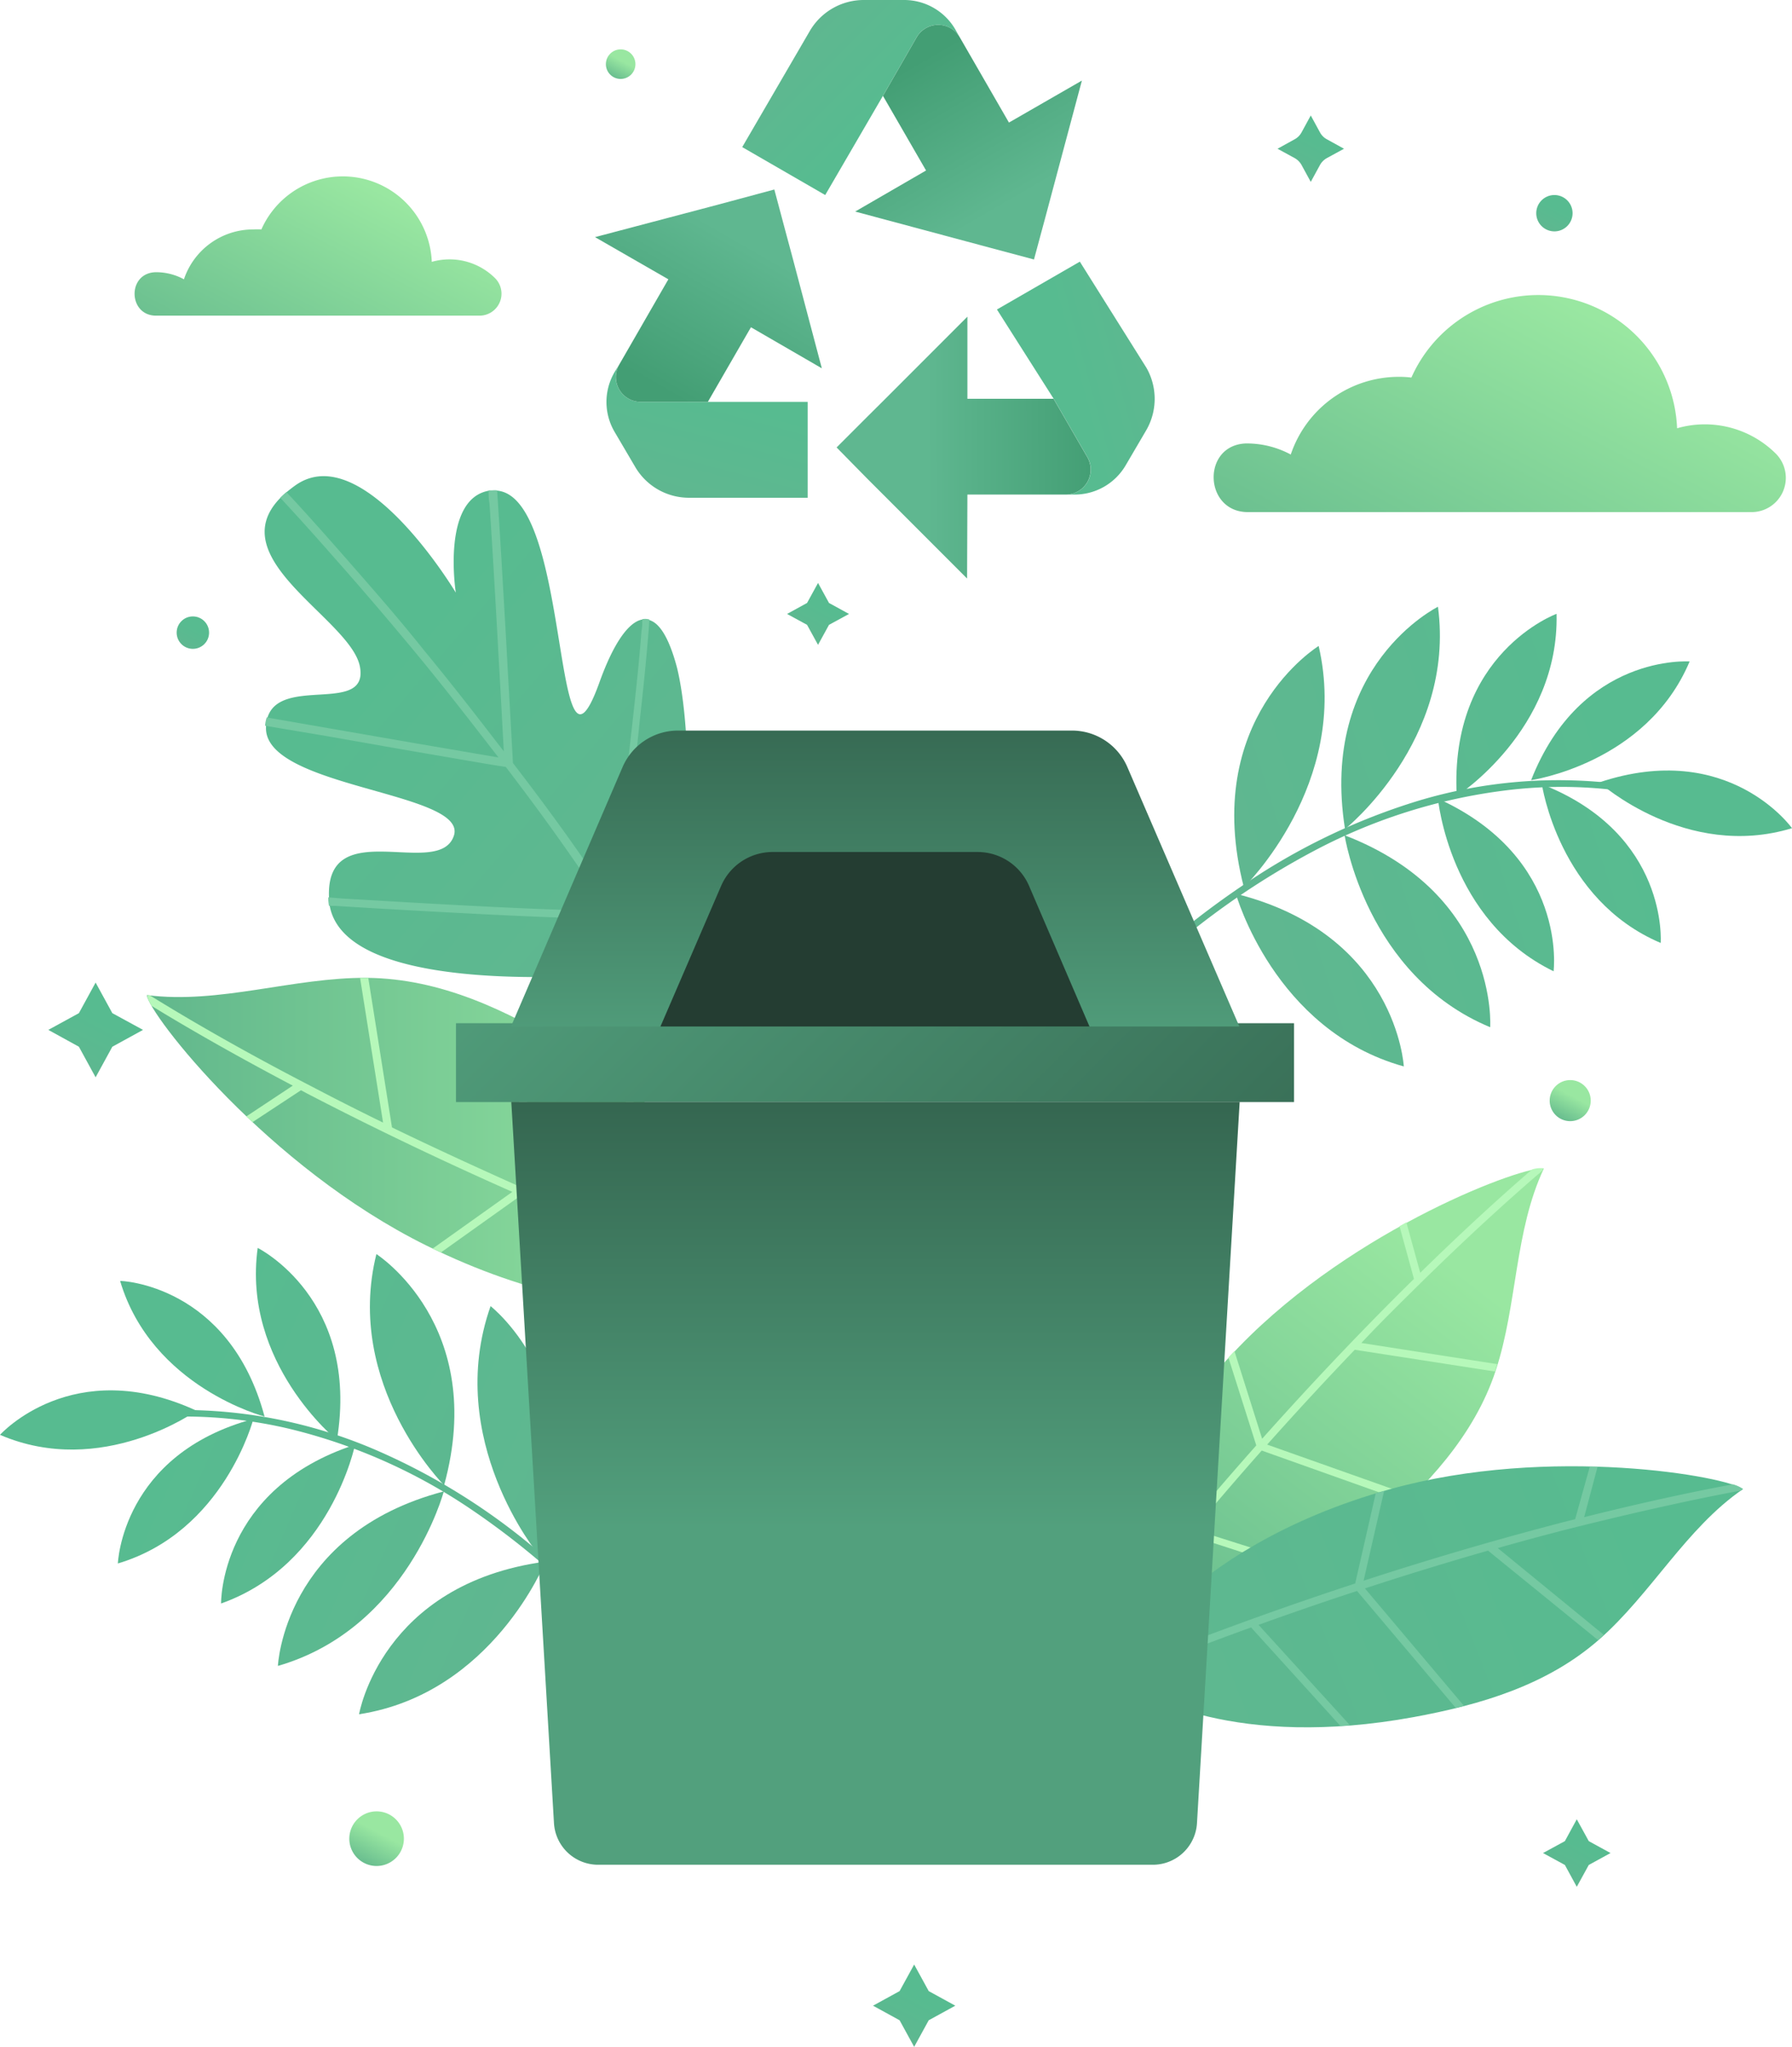
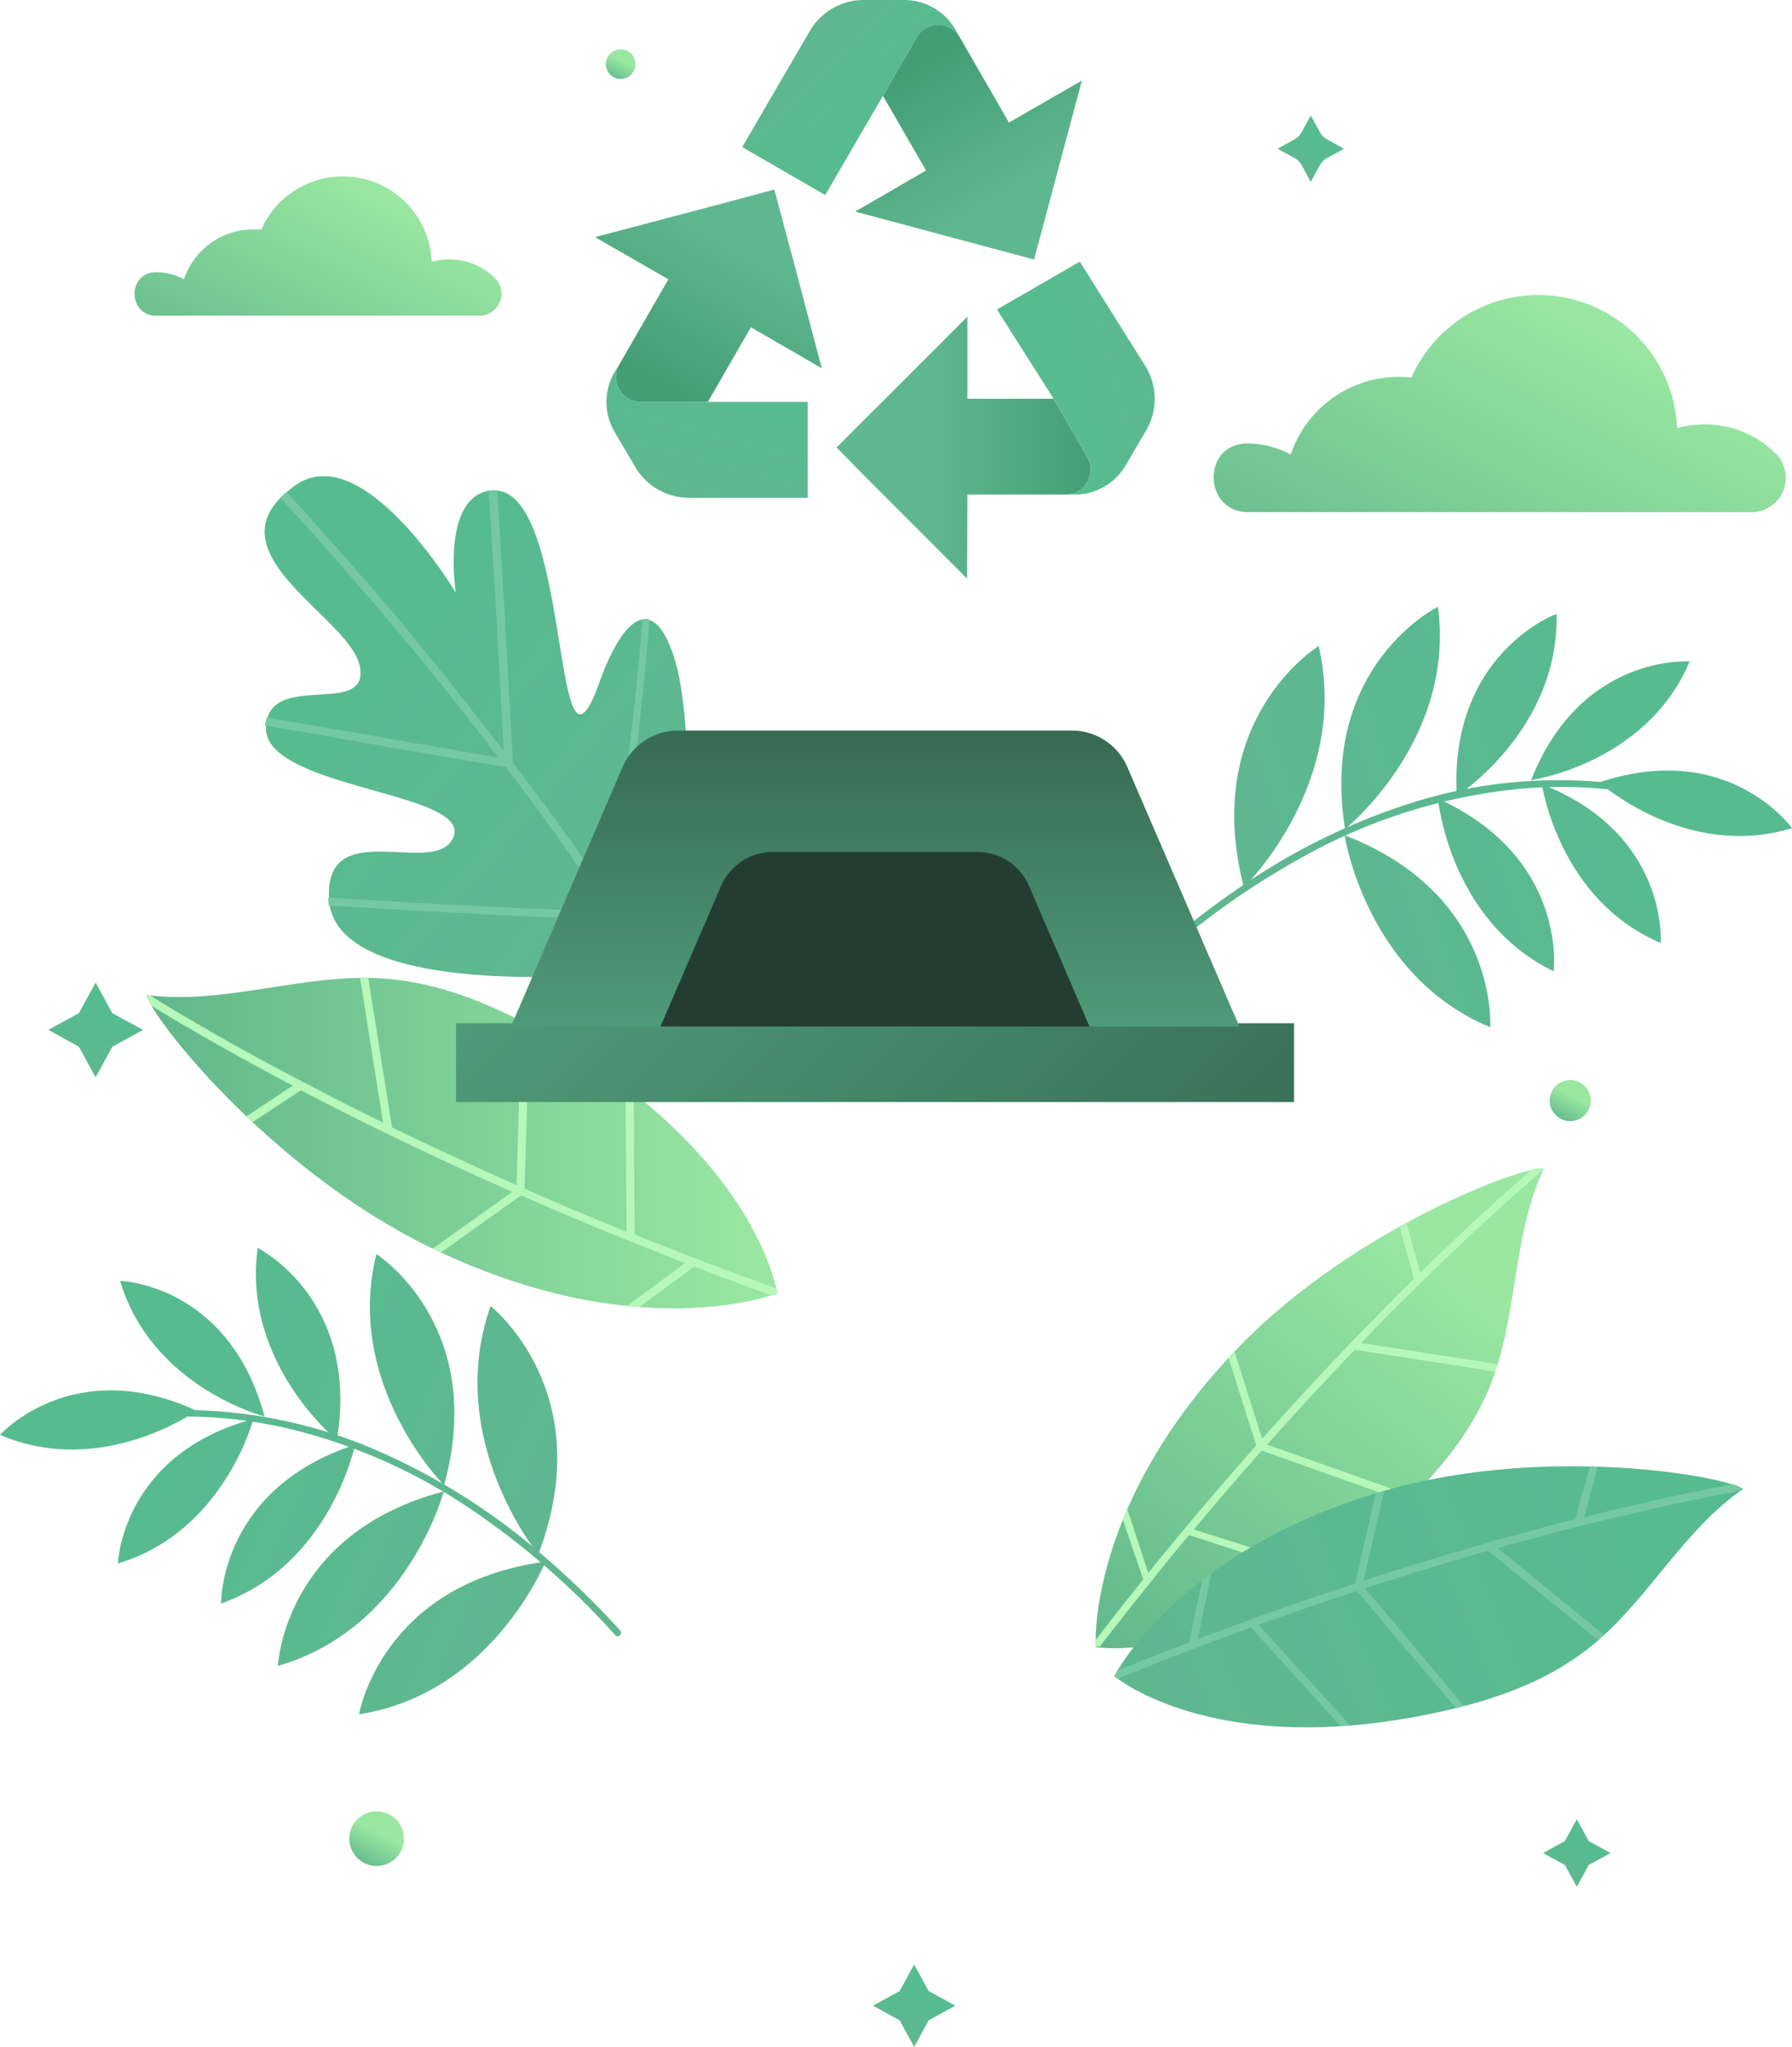
<svg xmlns="http://www.w3.org/2000/svg" xmlns:xlink="http://www.w3.org/1999/xlink" viewBox="0 0 174.68 199.4">
  <defs>
    <style>.cls-1{fill:url(#linear-gradient);}.cls-2{fill:url(#linear-gradient-2);}.cls-3{fill:url(#linear-gradient-3);}.cls-4{fill:url(#linear-gradient-4);}.cls-5{fill:url(#linear-gradient-5);}.cls-6{fill:url(#linear-gradient-6);}.cls-7{fill:url(#linear-gradient-7);}.cls-8{fill:url(#linear-gradient-8);}.cls-9{fill:url(#linear-gradient-9);}.cls-10{fill:url(#linear-gradient-10);}.cls-11{fill:url(#linear-gradient-11);}.cls-12{fill:url(#linear-gradient-12);}.cls-13{fill:url(#linear-gradient-13);}.cls-14{fill:url(#linear-gradient-14);}.cls-15{fill:url(#linear-gradient-15);}.cls-16{fill:url(#linear-gradient-16);}.cls-17{fill:url(#linear-gradient-17);}.cls-18{fill:url(#linear-gradient-18);}.cls-19{fill:url(#linear-gradient-19);}.cls-20{fill:url(#linear-gradient-20);}.cls-21{fill:url(#linear-gradient-21);}.cls-22{fill:url(#linear-gradient-22);}.cls-23{fill:url(#linear-gradient-23);}.cls-24{fill:url(#linear-gradient-24);}.cls-25{fill:url(#linear-gradient-25);}.cls-26{fill:url(#linear-gradient-26);}.cls-27{fill:url(#linear-gradient-27);}.cls-28{fill:#b6f8ba;}.cls-29{fill:url(#linear-gradient-28);}.cls-30{fill:url(#linear-gradient-29);}.cls-31{fill:#75c9a2;}.cls-32{fill:url(#linear-gradient-30);}.cls-33{fill:url(#linear-gradient-31);}.cls-34{fill:url(#linear-gradient-32);}.cls-35{fill:url(#linear-gradient-33);}.cls-36{fill:#243d32;}.cls-37{fill:url(#linear-gradient-34);}.cls-38{fill:url(#linear-gradient-35);}.cls-39{fill:url(#linear-gradient-36);}.cls-40{fill:url(#linear-gradient-37);}.cls-41{fill:url(#linear-gradient-38);}.cls-42{fill:url(#linear-gradient-39);}.cls-43{fill:url(#linear-gradient-40);}.cls-44{fill:url(#linear-gradient-41);}.cls-45{fill:url(#linear-gradient-42);}.cls-46{fill:url(#linear-gradient-43);}.cls-47{fill:url(#linear-gradient-44);}.cls-48{fill:url(#linear-gradient-45);}</style>
    <linearGradient id="linear-gradient" x1="77.8" y1="3.54" x2="85.52" y2="11.26" gradientUnits="userSpaceOnUse">
      <stop offset="0" stop-color="#5fb790" />
      <stop offset="1" stop-color="#57bb90" />
    </linearGradient>
    <linearGradient id="linear-gradient-2" x1="97.83" y1="20.12" x2="89.6" y2="5.91" gradientUnits="userSpaceOnUse">
      <stop offset="0" stop-color="#5fb790" />
      <stop offset="1" stop-color="#439e74" />
    </linearGradient>
    <linearGradient id="linear-gradient-3" x1="-1066.43" y1="92.73" x2="-1058.92" y2="100.23" gradientTransform="translate(-546.07 -828.14) rotate(-120)" xlink:href="#linear-gradient" />
    <linearGradient id="linear-gradient-4" x1="-1046.92" y1="109.83" x2="-1055.15" y2="95.62" gradientTransform="translate(-546.07 -828.14) rotate(-120)" xlink:href="#linear-gradient-2" />
    <linearGradient id="linear-gradient-5" x1="-622.25" y1="-760.05" x2="-614.38" y2="-752.19" gradientTransform="matrix(-0.5, 0.87, -0.87, -0.5, -857.43, 193.48)" xlink:href="#linear-gradient" />
    <linearGradient id="linear-gradient-6" x1="-602.53" y1="-743.09" x2="-610.76" y2="-757.29" gradientTransform="matrix(-0.5, 0.87, -0.87, -0.5, -857.43, 193.48)" xlink:href="#linear-gradient-2" />
    <linearGradient id="linear-gradient-7" x1="212.62" y1="-409.86" x2="194.68" y2="-444.12" gradientTransform="matrix(0.07, 1, 1, -0.07, 446.99, -87.13)" xlink:href="#linear-gradient" />
    <linearGradient id="linear-gradient-8" x1="203.09" y1="-404.87" x2="185.14" y2="-439.12" gradientTransform="matrix(0.07, 1, 1, -0.07, 446.99, -87.13)" xlink:href="#linear-gradient" />
    <linearGradient id="linear-gradient-9" x1="201.95" y1="-404.27" x2="184" y2="-438.53" gradientTransform="matrix(0.07, 1, 1, -0.07, 446.99, -87.13)" xlink:href="#linear-gradient" />
    <linearGradient id="linear-gradient-10" x1="220.17" y1="-413.82" x2="202.23" y2="-448.07" gradientTransform="matrix(0.07, 1, 1, -0.07, 446.99, -87.13)" xlink:href="#linear-gradient" />
    <linearGradient id="linear-gradient-11" x1="221.66" y1="-414.6" x2="203.71" y2="-448.85" gradientTransform="matrix(0.07, 1, 1, -0.07, 446.99, -87.13)" xlink:href="#linear-gradient" />
    <linearGradient id="linear-gradient-12" x1="203.87" y1="-405.28" x2="185.92" y2="-439.53" gradientTransform="matrix(0.07, 1, 1, -0.07, 446.99, -87.13)" xlink:href="#linear-gradient" />
    <linearGradient id="linear-gradient-13" x1="218.41" y1="-412.89" x2="200.46" y2="-447.15" gradientTransform="matrix(0.07, 1, 1, -0.07, 446.99, -87.13)" xlink:href="#linear-gradient" />
    <linearGradient id="linear-gradient-14" x1="207.63" y1="-407.25" x2="189.69" y2="-441.51" gradientTransform="matrix(0.07, 1, 1, -0.07, 446.99, -87.13)" xlink:href="#linear-gradient" />
    <linearGradient id="linear-gradient-15" x1="219.39" y1="-413.41" x2="201.45" y2="-447.66" gradientTransform="matrix(0.07, 1, 1, -0.07, 446.99, -87.13)" xlink:href="#linear-gradient" />
    <linearGradient id="linear-gradient-16" x1="217.05" y1="-412.18" x2="199.1" y2="-446.44" gradientTransform="matrix(0.07, 1, 1, -0.07, 446.99, -87.13)" xlink:href="#linear-gradient" />
    <linearGradient id="linear-gradient-17" x1="119.07" y1="-399.07" x2="101.13" y2="-433.33" gradientTransform="translate(-250.3 -100.32) rotate(100.11)" xlink:href="#linear-gradient" />
    <linearGradient id="linear-gradient-18" x1="109.54" y1="-394.08" x2="91.6" y2="-428.33" gradientTransform="translate(-250.3 -100.32) rotate(100.11)" xlink:href="#linear-gradient" />
    <linearGradient id="linear-gradient-19" x1="108.4" y1="-393.48" x2="90.46" y2="-427.73" gradientTransform="translate(-250.3 -100.32) rotate(100.11)" xlink:href="#linear-gradient" />
    <linearGradient id="linear-gradient-20" x1="126.63" y1="-403.03" x2="108.68" y2="-437.28" gradientTransform="translate(-250.3 -100.32) rotate(100.11)" xlink:href="#linear-gradient" />
    <linearGradient id="linear-gradient-21" x1="128.11" y1="-403.81" x2="110.17" y2="-438.06" gradientTransform="translate(-250.3 -100.32) rotate(100.11)" xlink:href="#linear-gradient" />
    <linearGradient id="linear-gradient-22" x1="110.32" y1="-394.49" x2="92.38" y2="-428.74" gradientTransform="translate(-250.3 -100.32) rotate(100.11)" xlink:href="#linear-gradient" />
    <linearGradient id="linear-gradient-23" x1="124.86" y1="-402.1" x2="106.91" y2="-436.36" gradientTransform="translate(-250.3 -100.32) rotate(100.11)" xlink:href="#linear-gradient" />
    <linearGradient id="linear-gradient-24" x1="114.08" y1="-396.46" x2="96.14" y2="-430.71" gradientTransform="translate(-250.3 -100.32) rotate(100.11)" xlink:href="#linear-gradient" />
    <linearGradient id="linear-gradient-25" x1="125.84" y1="-402.62" x2="107.9" y2="-436.87" gradientTransform="translate(-250.3 -100.32) rotate(100.11)" xlink:href="#linear-gradient" />
    <linearGradient id="linear-gradient-26" x1="123.5" y1="-401.39" x2="105.55" y2="-435.64" gradientTransform="translate(-250.3 -100.32) rotate(100.11)" xlink:href="#linear-gradient" />
    <linearGradient id="linear-gradient-27" x1="14.31" y1="111.35" x2="75.76" y2="111.35" gradientUnits="userSpaceOnUse">
      <stop offset="0" stop-color="#61b78c" />
      <stop offset="0.98" stop-color="#99e7a1" />
    </linearGradient>
    <linearGradient id="linear-gradient-28" x1="251.16" y1="359.85" x2="251.16" y2="302.72" gradientTransform="matrix(-0.79, -0.61, -0.57, 0.73, 513.07, 54.47)" xlink:href="#linear-gradient-27" />
    <linearGradient id="linear-gradient-29" x1="105.57" y1="160.46" x2="105.57" y2="103.33" gradientTransform="matrix(-0.37, -0.93, -0.86, 0.34, 287.67, 209.91)" xlink:href="#linear-gradient" />
    <linearGradient id="linear-gradient-30" x1="-295.1" y1="-63.42" x2="-305.62" y2="-95.89" gradientTransform="matrix(0.85, -0.52, 0.52, 0.85, 346.91, -13.4)" xlink:href="#linear-gradient" />
    <linearGradient id="linear-gradient-31" x1="132.92" y1="151.14" x2="57.22" y2="75.44" gradientUnits="userSpaceOnUse">
      <stop offset="0" stop-color="#2e5946" />
      <stop offset="1" stop-color="#52a07d" />
    </linearGradient>
    <linearGradient id="linear-gradient-32" x1="85.29" y1="97.93" x2="85.29" y2="148.83" xlink:href="#linear-gradient-31" />
    <linearGradient id="linear-gradient-33" x1="85.29" y1="60.55" x2="85.29" y2="103.04" xlink:href="#linear-gradient-31" />
    <linearGradient id="linear-gradient-34" x1="-410.9" y1="67.01" x2="-430.48" y2="29.64" gradientTransform="matrix(-1, 0, 0, 1, -275.47, 0)" xlink:href="#linear-gradient-27" />
    <linearGradient id="linear-gradient-35" x1="-299.57" y1="41.78" x2="-312.12" y2="17.82" gradientTransform="matrix(-1, 0, 0, 1, -275.47, 0)" xlink:href="#linear-gradient-27" />
    <linearGradient id="linear-gradient-36" x1="78.24" y1="62.67" x2="80.07" y2="59.18" xlink:href="#linear-gradient" />
    <linearGradient id="linear-gradient-37" x1="126.16" y1="17.56" x2="128.12" y2="13.81" xlink:href="#linear-gradient" />
    <linearGradient id="linear-gradient-38" x1="152.06" y1="183.65" x2="154.06" y2="179.84" xlink:href="#linear-gradient" />
    <linearGradient id="linear-gradient-39" x1="87.12" y1="199.2" x2="89.55" y2="194.56" xlink:href="#linear-gradient" />
    <linearGradient id="linear-gradient-40" x1="7.02" y1="104.72" x2="9.82" y2="99.38" xlink:href="#linear-gradient" />
    <linearGradient id="linear-gradient-41" x1="152" y1="109.33" x2="153.34" y2="106.76" xlink:href="#linear-gradient-27" />
    <linearGradient id="linear-gradient-42" x1="35.23" y1="181.96" x2="37.04" y2="178.49" xlink:href="#linear-gradient-27" />
    <linearGradient id="linear-gradient-43" x1="17.91" y1="63.33" x2="19" y2="61.26" xlink:href="#linear-gradient" />
    <linearGradient id="linear-gradient-44" x1="150.52" y1="22.63" x2="151.74" y2="20.32" xlink:href="#linear-gradient" />
    <linearGradient id="linear-gradient-45" x1="59.69" y1="7.79" x2="60.67" y2="5.91" xlink:href="#linear-gradient-27" />
  </defs>
  <g id="Слой_2" data-name="Слой 2">
    <g id="OBJECTS">
      <path class="cls-1" d="M93.55,3.63a2.43,2.43,0,0,0-4.2,0l-3.28,5.7L80.44,19l-8.09-4.67L78.92,3.05A6.09,6.09,0,0,1,84.2,0h3.93a5.77,5.77,0,0,1,5,2.88Z" />
      <path class="cls-2" d="M98.35,11.94l-4.79-8.3a2.43,2.43,0,0,0-4.21,0l-3.28,5.7,4.2,7.27-6.91,4,10.89,2.92,2.39.64,4.15,1.11,1.12-4.15.55-2.06,3-11.22Z" />
      <path class="cls-3" d="M60.35,35.53a2.42,2.42,0,0,0,2.11,3.62H78.73v9.34H67.16a6.07,6.07,0,0,1-5.27-3.05l-2-3.4a5.75,5.75,0,0,1,0-5.76Z" />
      <path class="cls-4" d="M65.15,27.21l-4.79,8.31a2.42,2.42,0,0,0,2.1,3.63H69l4.2-7.27,6.91,4L77.23,25l-.64-2.38-1.11-4.16-4.16,1.12-2.06.55L58,23.1Z" />
      <path class="cls-5" d="M103.9,48.18A2.43,2.43,0,0,0,106,44.54l-3.29-5.69-5.53-8.7,8.08-4.66,6.48,10.32a6.1,6.1,0,0,1,0,6.09l-2,3.41a5.76,5.76,0,0,1-5,2.87Z" />
      <path class="cls-6" d="M94.3,48.18h9.59a2.43,2.43,0,0,0,2.1-3.64l-3.29-5.69H94.3v-8l-8,8-1.75,1.74-3,3,3,3.05,1.51,1.51,8.21,8.21Z" />
      <path class="cls-7" d="M17.26,137.36a47.64,47.64,0,0,1,19.2,3.82,62.83,62.83,0,0,1,16.28,10.18,84.76,84.76,0,0,1,7.7,7.46c.28.31-.16.8-.45.49A76.72,76.72,0,0,0,45.72,146.9a54.35,54.35,0,0,0-17.56-7.72A44.65,44.65,0,0,0,17.29,138a.33.33,0,0,1,0-.66Z" />
      <path class="cls-8" d="M52.47,151.42s-9.23-11.18-4.65-24.18C47.82,127.24,58.51,135.58,52.47,151.42Z" />
      <path class="cls-9" d="M43.29,144.69s-9.77-9.78-6.6-22.52C36.69,122.17,47.58,129.11,43.29,144.69Z" />
      <path class="cls-10" d="M43.26,145.29s-3.55,13.36-16.17,17C27.09,162.31,27.63,149.4,43.26,145.29Z" />
      <path class="cls-11" d="M53.17,152.13S48,165,35,167C35,167,37.15,154.29,53.17,152.13Z" />
      <path class="cls-12" d="M32.84,140.29s-9.27-7.5-7.72-18.72C25.12,121.57,35.11,126.53,32.84,140.29Z" />
      <path class="cls-13" d="M34.61,140.74s-2.38,11.68-13.06,15.47C21.55,156.21,21.36,145.06,34.61,140.74Z" />
      <path class="cls-14" d="M25.79,138s-11-2.85-14.08-13.21C11.71,124.75,22.34,125.12,25.79,138Z" />
      <path class="cls-15" d="M24.7,138.23s-2.85,11-13.21,14.08C11.49,152.31,11.86,141.68,24.7,138.23Z" />
-       <path class="cls-16" d="M19.16,137.43S9.93,144.05,0,139.78C0,139.78,7.09,131.86,19.16,137.43Z" />
+       <path class="cls-16" d="M19.16,137.43S9.93,144.05,0,139.78C0,139.78,7.09,131.86,19.16,137.43" />
      <path class="cls-17" d="M157.79,76.37A47.47,47.47,0,0,0,138.29,78,62.67,62.67,0,0,0,121,86.35a83,83,0,0,0-8.47,6.57c-.32.27.07.81.39.53A76.58,76.58,0,0,1,128.45,82.7,54.16,54.16,0,0,1,146.76,77a43.93,43.93,0,0,1,10.93,0c.42,0,.52-.6.1-.65Z" />
      <path class="cls-18" d="M121.25,86.44s10.4-10.09,7.29-23.51C128.54,62.93,117,70,121.25,86.44Z" />
      <path class="cls-19" d="M131.11,80.77s10.79-8.64,9.06-21.66C140.17,59.11,128.57,64.81,131.11,80.77Z" />
      <path class="cls-20" d="M131.07,81.37s2.06,13.67,14.19,18.7C145.26,100.07,146.15,87.18,131.07,81.37Z" />
-       <path class="cls-21" d="M120.47,87.07s3.71,13.31,16.37,16.82C136.84,103.89,136.15,91,120.47,87.07Z" />
      <path class="cls-22" d="M142,77.55s10-6.43,9.73-17.75C151.72,59.8,141.25,63.63,142,77.55Z" />
      <path class="cls-23" d="M140.17,77.8s1.08,11.87,11.27,16.82C151.44,94.62,152.87,83.57,140.17,77.8Z" />
      <path class="cls-24" d="M149.25,76S160.5,74.4,164.7,64.44C164.7,64.44,154.1,63.64,149.25,76Z" />
      <path class="cls-25" d="M150.3,76.4s1.62,11.25,11.58,15.46C161.88,91.86,162.68,81.25,150.3,76.4Z" />
      <path class="cls-26" d="M155.89,76.22s8.45,7.61,18.79,4.46C174.68,80.68,168.51,72,155.89,76.22Z" />
      <path class="cls-27" d="M41.57,121.34C26.08,113.69,14.5,98.8,14.31,96.94c7.07.91,14.3-1.74,21.46-1.68s13.67,3.17,19.71,6.87C71.24,111.8,75.13,122.48,75.76,126,75.76,126,62,131.43,41.57,121.34Z" />
      <path class="cls-28" d="M61.76,106.5l-.79-.62L61.08,120q-5.25-2.13-9.95-4.2l.48-15.86-.78-.41-.48,15.93c-4.47-2-8.53-3.88-12.14-5.63L35.9,95.27h-.8l2.24,14.09c-2.59-1.26-4.94-2.46-7-3.54-7.75-4-13.14-7.25-15.74-8.86l-.27,0A3.53,3.53,0,0,0,14.79,98c2.61,1.6,7.29,4.36,13.75,7.76l-4.53,3,.6.56,4.73-3.11.6.32c5.16,2.68,11.91,6,20,9.58l-7.77,5.53L43,122l7.79-5.55c4.88,2.15,10.24,4.37,16,6.6-1.07.79-3.44,2.53-5.62,4.15l1.19.1,5.31-3.91c2.41.93,4.91,1.85,7.46,2.77l.63-.21c0-.13-.05-.28-.08-.43-4.86-1.74-9.47-3.51-13.81-5.26Z" />
      <path class="cls-29" d="M120.79,131.19c11.31-11.66,28-17.73,29.7-17.35-2.86,6.06-2.58,13.29-4.69,19.68S139,144.85,134,149.18c-13.2,11.32-23.88,11.72-27.18,11.28C106.79,160.46,105.87,146.57,120.79,131.19Z" />
      <path class="cls-28" d="M128.25,153.55,129,153l-12.63-4q3.42-4.08,6.62-7.69l14.06,5,.59-.58-14.12-5c3.06-3.43,5.93-6.52,8.54-9.24l13.66,2.12.05-.12.18-.6-13.25-2.06c1.88-2,3.62-3.71,5.19-5.26,5.84-5.77,10.28-9.67,12.46-11.53,0-.08.07-.16.11-.23a2.9,2.9,0,0,0-1.11.11c-2.19,1.88-6,5.27-10.91,10.07l-1.35-4.91-.67.37,1.41,5.14-.45.44c-3.89,3.84-8.82,8.93-14.35,15.13l-2.7-8.54c-.2.21-.4.41-.59.62l2.72,8.57c-3.33,3.75-6.87,7.9-10.53,12.42L109.88,147c-.16.35-.3.7-.44,1l2,5.87q-2.3,2.85-4.63,5.89a5.83,5.83,0,0,0,0,.62l.41,0c3-3.84,5.86-7.46,8.68-10.84Z" />
      <path class="cls-30" d="M135.48,145.08c15.65-4.37,33.1-1.21,34.4,0-5.52,3.79-8.93,10.19-14,14.64s-11.55,6.36-18.1,7.56c-17.11,3.12-26.54-1.92-29.17-4C108.63,163.3,114.85,150.84,135.48,145.08Z" />
      <path class="cls-31" d="M130.66,168.14l.94-.06-8.92-9.79q5-1.8,9.6-3.3l9.63,11.4.8-.2-9.66-11.45c4.37-1.43,8.4-2.65,12-3.68l10.73,8.72.09-.08.47-.43L146,150.81c2.61-.74,5-1.38,7.13-1.92,8-2,13.76-3.17,16.58-3.68l.21-.15a3.3,3.3,0,0,0-1-.46c-2.83.52-7.84,1.53-14.5,3.2l1.31-4.92-.76,0L153.54,148l-.62.15c-5.29,1.36-12.11,3.27-20,5.84l2-8.75-.82.25-2,8.77c-4.76,1.56-9.91,3.36-15.35,5.42.26-1.21.82-3.92,1.34-6.42-.31.22-.61.45-.9.67-.47,2.25-1,4.61-1.26,6.07q-3.42,1.31-7,2.74c-.21.35-.31.55-.31.55l.33.25c4.49-1.83,8.83-3.49,13-5Z" />
      <path class="cls-32" d="M66,65.07c1.66,6.82,1.64,23.59-2.75,28.82a5,5,0,0,1-.6.61l-.21.18s-28.54,3.18-30.3-6.43a5.6,5.6,0,0,1-.07-.59c0-.08,0-.16,0-.24-.34-8.18,10.73-1.7,12.17-6s-18.59-4.63-18.31-10.6a.86.86,0,0,1,0-.16,3.23,3.23,0,0,1,.16-.81c1.34-4,9.82-.24,9-4.87S21.45,54.48,27.34,48.49c.18-.18.38-.37.6-.55s.57-.46.9-.69c6.59-4.57,15.59,10.48,15.59,10.48S43,48.6,47.67,47.8l.32,0a2.86,2.86,0,0,1,.51,0c7.25.77,5.34,31.44,9.93,18.68,1.37-3.82,2.84-5.89,4.18-6.13a1.41,1.41,0,0,1,.81.1C64.41,60.83,65.29,62.37,66,65.07Z" />
      <path class="cls-31" d="M62.61,60.32c0,.39,0,.77-.08,1.15-.19,2.55-.46,5.1-.74,7.65q-.48,4.39-1,8.78-.45,3.7-.93,7.41c-.1.81-.21,1.61-.31,2.42q-.7-1.12-1.44-2.22C55.54,81.68,52.82,78,50,74.33l-.15-2.72q-.18-3.3-.37-6.6c-.14-2.7-.3-5.41-.46-8.11-.14-2.41-.28-4.83-.44-7.24l-.12-1.89a2.86,2.86,0,0,0-.51,0l-.32,0c0,.41,0,.83.08,1.24.16,2.31.3,4.63.44,7q.24,4.07.46,8.13.2,3.43.38,6.88l.12,2.17-.36-.46c-2.43-3.16-4.88-6.31-7.42-9.38C39,60.42,36.5,57.56,34,54.71c-2-2.28-4-4.55-6.08-6.77-.22.18-.42.37-.6.55C29,50.3,30.66,52.14,32.29,54q3.74,4.21,7.34,8.53c2.3,2.74,4.51,5.53,6.71,8.36l2.25,2.9-2-.34-6.32-1.08-7.38-1.28L26.62,70,26,69.89a3.23,3.23,0,0,0-.16.81l5.95,1L39.18,73l6.57,1.13c1.18.2,2.37.41,3.55.58h0c2.14,2.8,4.24,5.64,6.26,8.54C56.8,85,58,86.84,59.15,88.66c-.28,0-.57,0-.86,0-.86,0-1.72,0-2.58,0-2.42-.07-4.84-.18-7.25-.29-2.75-.14-5.49-.28-8.24-.44l-6.88-.4L32,87.42c0,.08,0,.16,0,.24a5.6,5.6,0,0,0,.07.59l.63,0q3.28.21,6.57.39c2.73.16,5.46.3,8.19.44,2.5.12,5,.24,7.5.32a43.16,43.16,0,0,0,4.55,0h.11q1.55,2.49,3,5c.33.61.66,1.22,1,1.84l.41.79c.07.15.15.3.23.45a.5.5,0,0,0,0,.13.09.09,0,0,1,0,.05c-.39.18-.16.86.32.76s.57-.7.41-1.12a14.6,14.6,0,0,0-.87-1.72c-.31-.6-.63-1.2-1-1.79l-.93-1.65c-.67-1.16-1.35-2.3-2.06-3.43.12-.87.23-1.75.34-2.62.31-2.38.61-4.75.9-7.13.36-3,.71-5.89,1-8.84.3-2.67.58-5.35.8-8,.05-.59.1-1.18.13-1.77A1.41,1.41,0,0,0,62.61,60.32ZM64.3,97.77s0,0,0,0Z" />
      <rect class="cls-33" x="44.45" y="99.68" width="81.69" height="7.68" />
-       <path class="cls-34" d="M112.31,181.66h-54A4.31,4.31,0,0,1,54,177.6l-4.16-70.25h71l-4.16,70.25A4.31,4.31,0,0,1,112.31,181.66Z" />
      <path class="cls-35" d="M104.5,71.17H66.08a5.88,5.88,0,0,0-5.39,3.55L49.81,100h71L109.89,74.72A5.88,5.88,0,0,0,104.5,71.17Z" />
      <path class="cls-36" d="M95.29,83h-20a5.47,5.47,0,0,0-5,3.31L64.38,100H106.2l-5.89-13.7A5.46,5.46,0,0,0,95.29,83Z" />
      <path class="cls-37" d="M121.42,43.2a9.06,9.06,0,0,1,4.4,1.08,11.11,11.11,0,0,1,10.53-7.57,10,10,0,0,1,1.23.07,13.54,13.54,0,0,1,25.9,4.94,9.81,9.81,0,0,1,9.66,2.51,3.34,3.34,0,0,1-2.42,5.66H121.65C117.34,49.89,117.12,43.39,121.42,43.2Z" />
      <path class="cls-38" d="M15.12,26.52a5.62,5.62,0,0,1,2.81.69,7.12,7.12,0,0,1,6.75-4.86,7,7,0,0,1,.8,0,8.68,8.68,0,0,1,16.61,3.16,6.29,6.29,0,0,1,6.19,1.61,2.14,2.14,0,0,1-1.55,3.63H15.26C12.5,30.8,12.36,26.64,15.12,26.52Z" />
-       <polygon class="cls-39" points="79.74 56.79 80.81 58.74 82.76 59.81 80.81 60.87 79.74 62.82 78.67 60.87 76.72 59.81 78.67 58.74 79.74 56.79" />
      <path class="cls-40" d="M127.77,11.25l.9,1.65a1.67,1.67,0,0,0,.69.68l1.65.91-1.65.9a1.74,1.74,0,0,0-.69.68l-.9,1.65-.9-1.65a1.74,1.74,0,0,0-.69-.68l-1.65-.9,1.65-.91a1.67,1.67,0,0,0,.69-.68Z" />
      <polygon class="cls-41" points="153.7 177.23 154.87 179.36 156.99 180.52 154.87 181.68 153.7 183.81 152.54 181.68 150.41 180.52 152.54 179.36 153.7 177.23" />
      <polygon class="cls-42" points="89.11 191.38 90.53 193.97 93.12 195.39 90.53 196.81 89.11 199.4 87.69 196.81 85.1 195.39 87.69 193.97 89.11 191.38" />
      <polygon class="cls-43" points="9.32 95.72 10.95 98.7 13.94 100.33 10.95 101.97 9.32 104.95 7.69 101.97 4.71 100.33 7.69 98.7 9.32 95.72" />
      <path class="cls-44" d="M155.06,107.22a2,2,0,1,1-2-2A2,2,0,0,1,155.06,107.22Z" />
      <path class="cls-45" d="M39.37,179.11a2.66,2.66,0,1,1-2.65-2.65A2.66,2.66,0,0,1,39.37,179.11Z" />
-       <circle class="cls-46" cx="18.8" cy="61.63" r="1.58" />
-       <path class="cls-47" d="M153.29,20.73A1.77,1.77,0,1,1,151.52,19,1.77,1.77,0,0,1,153.29,20.73Z" />
      <circle class="cls-48" cx="60.5" cy="6.25" r="1.44" />
    </g>
  </g>
</svg>